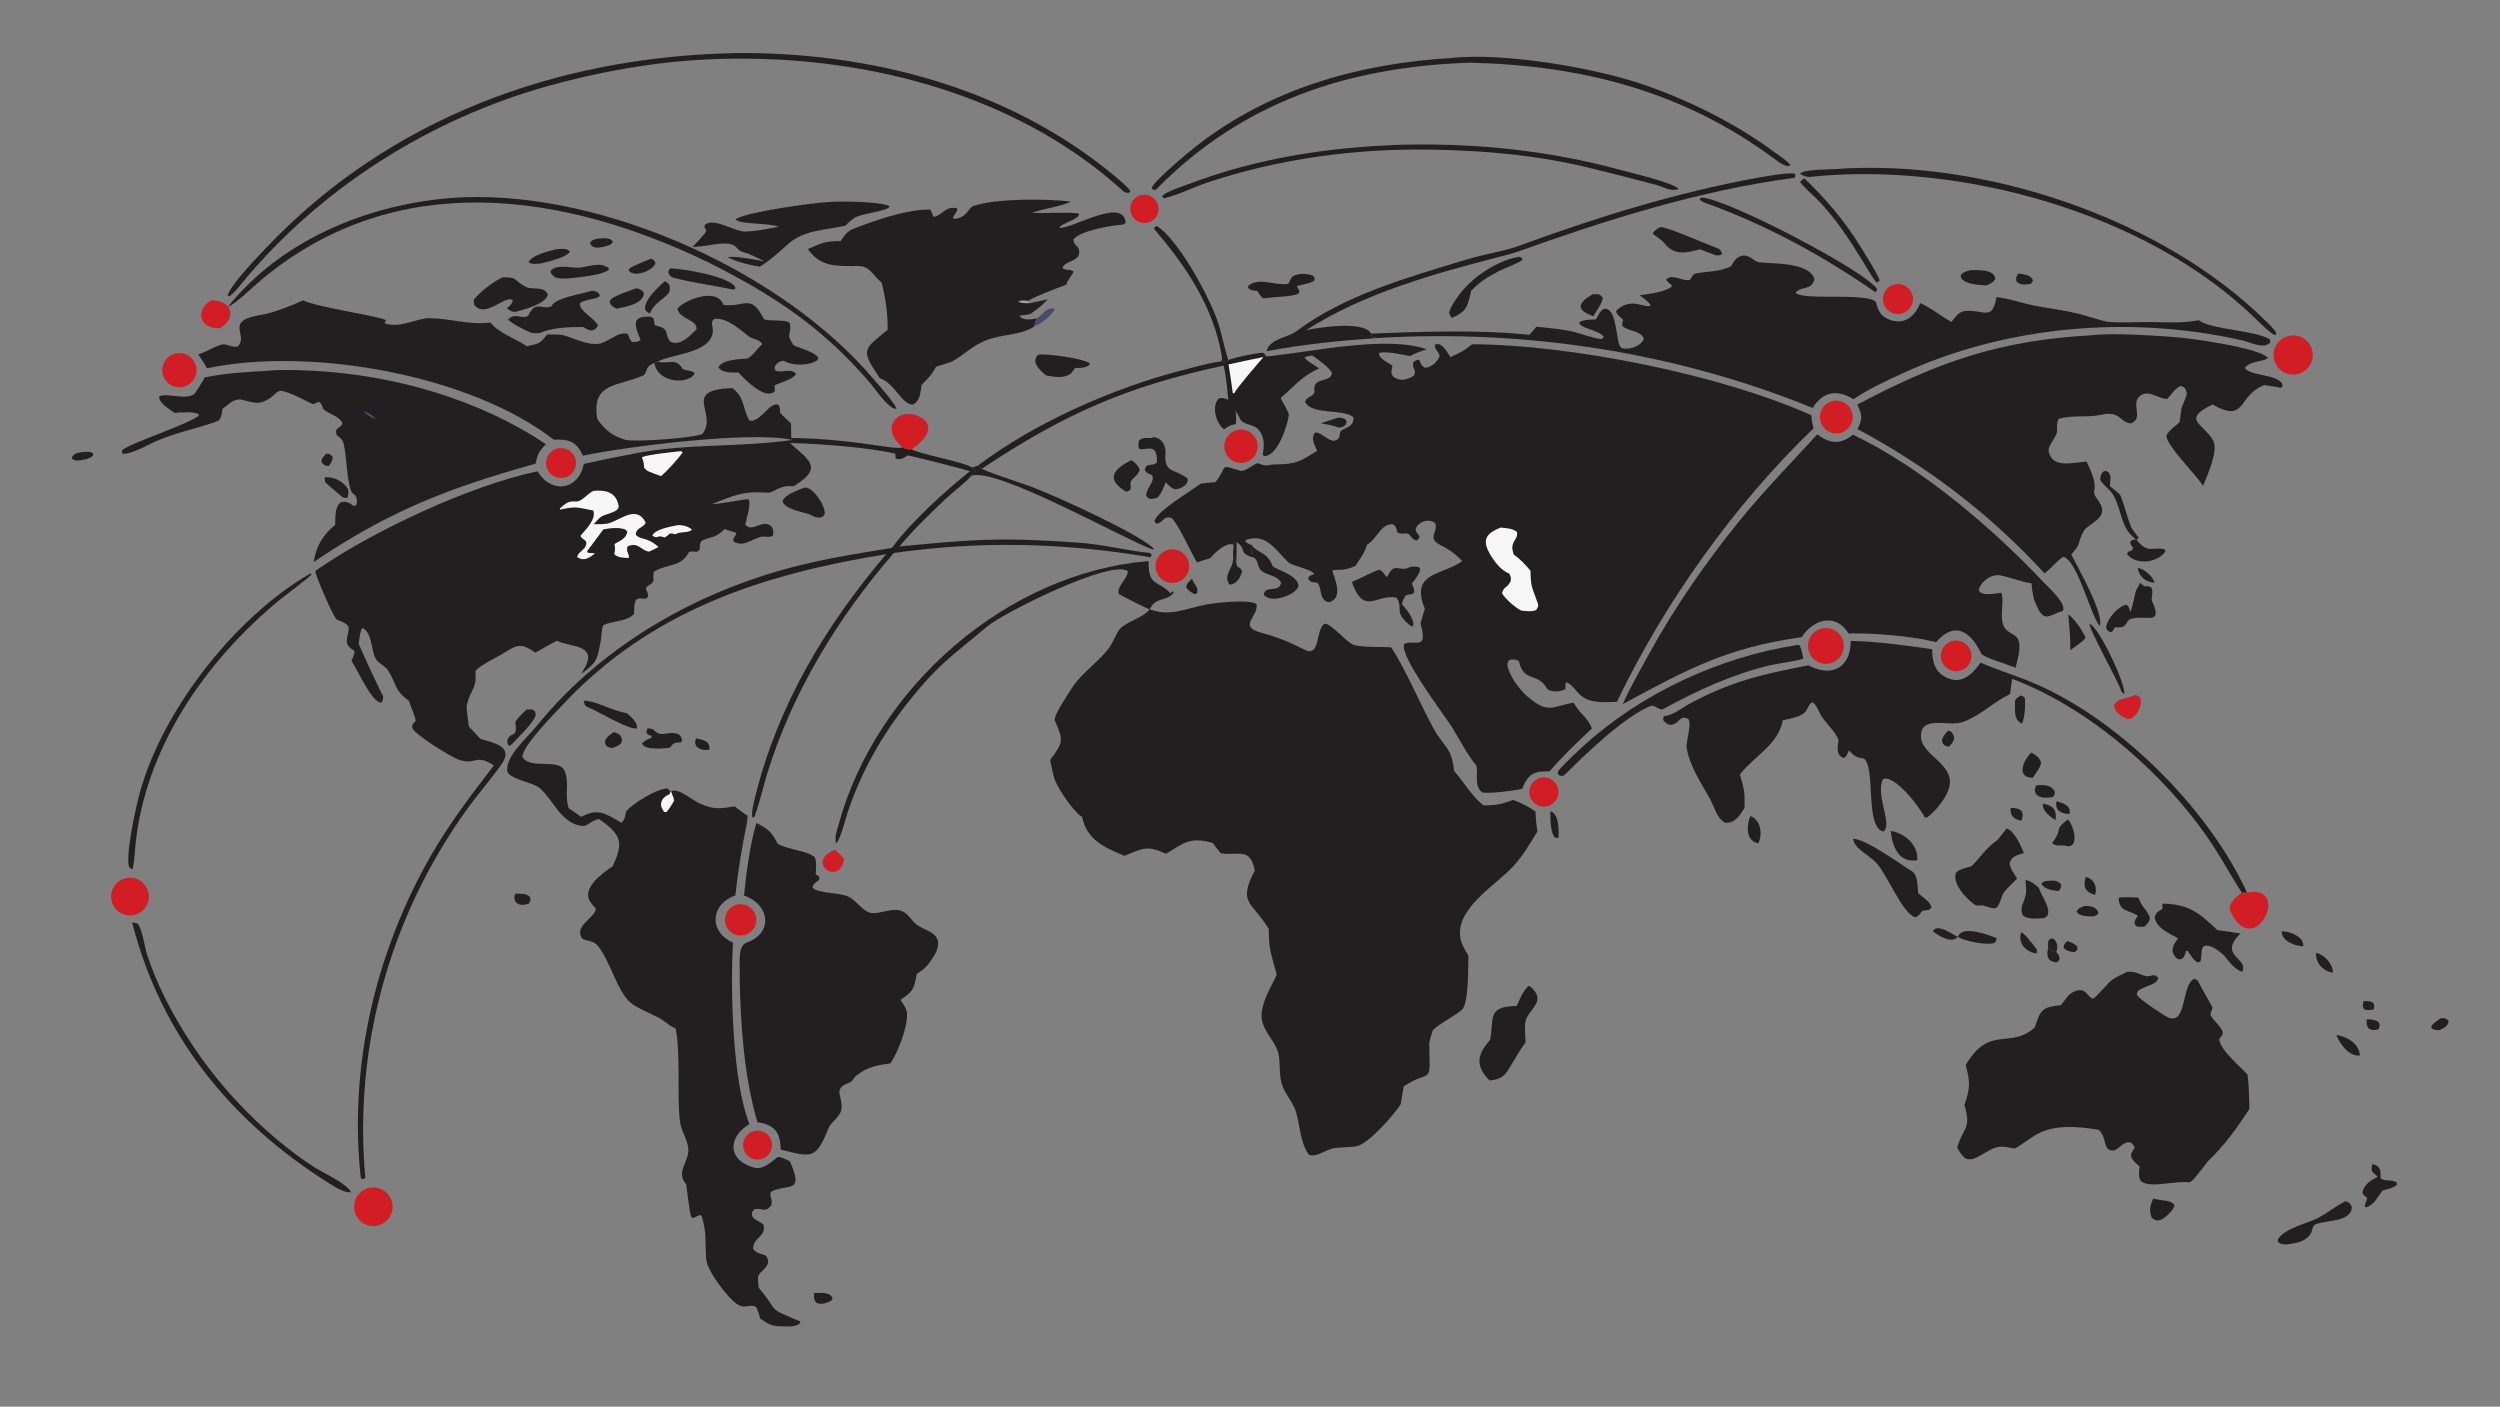
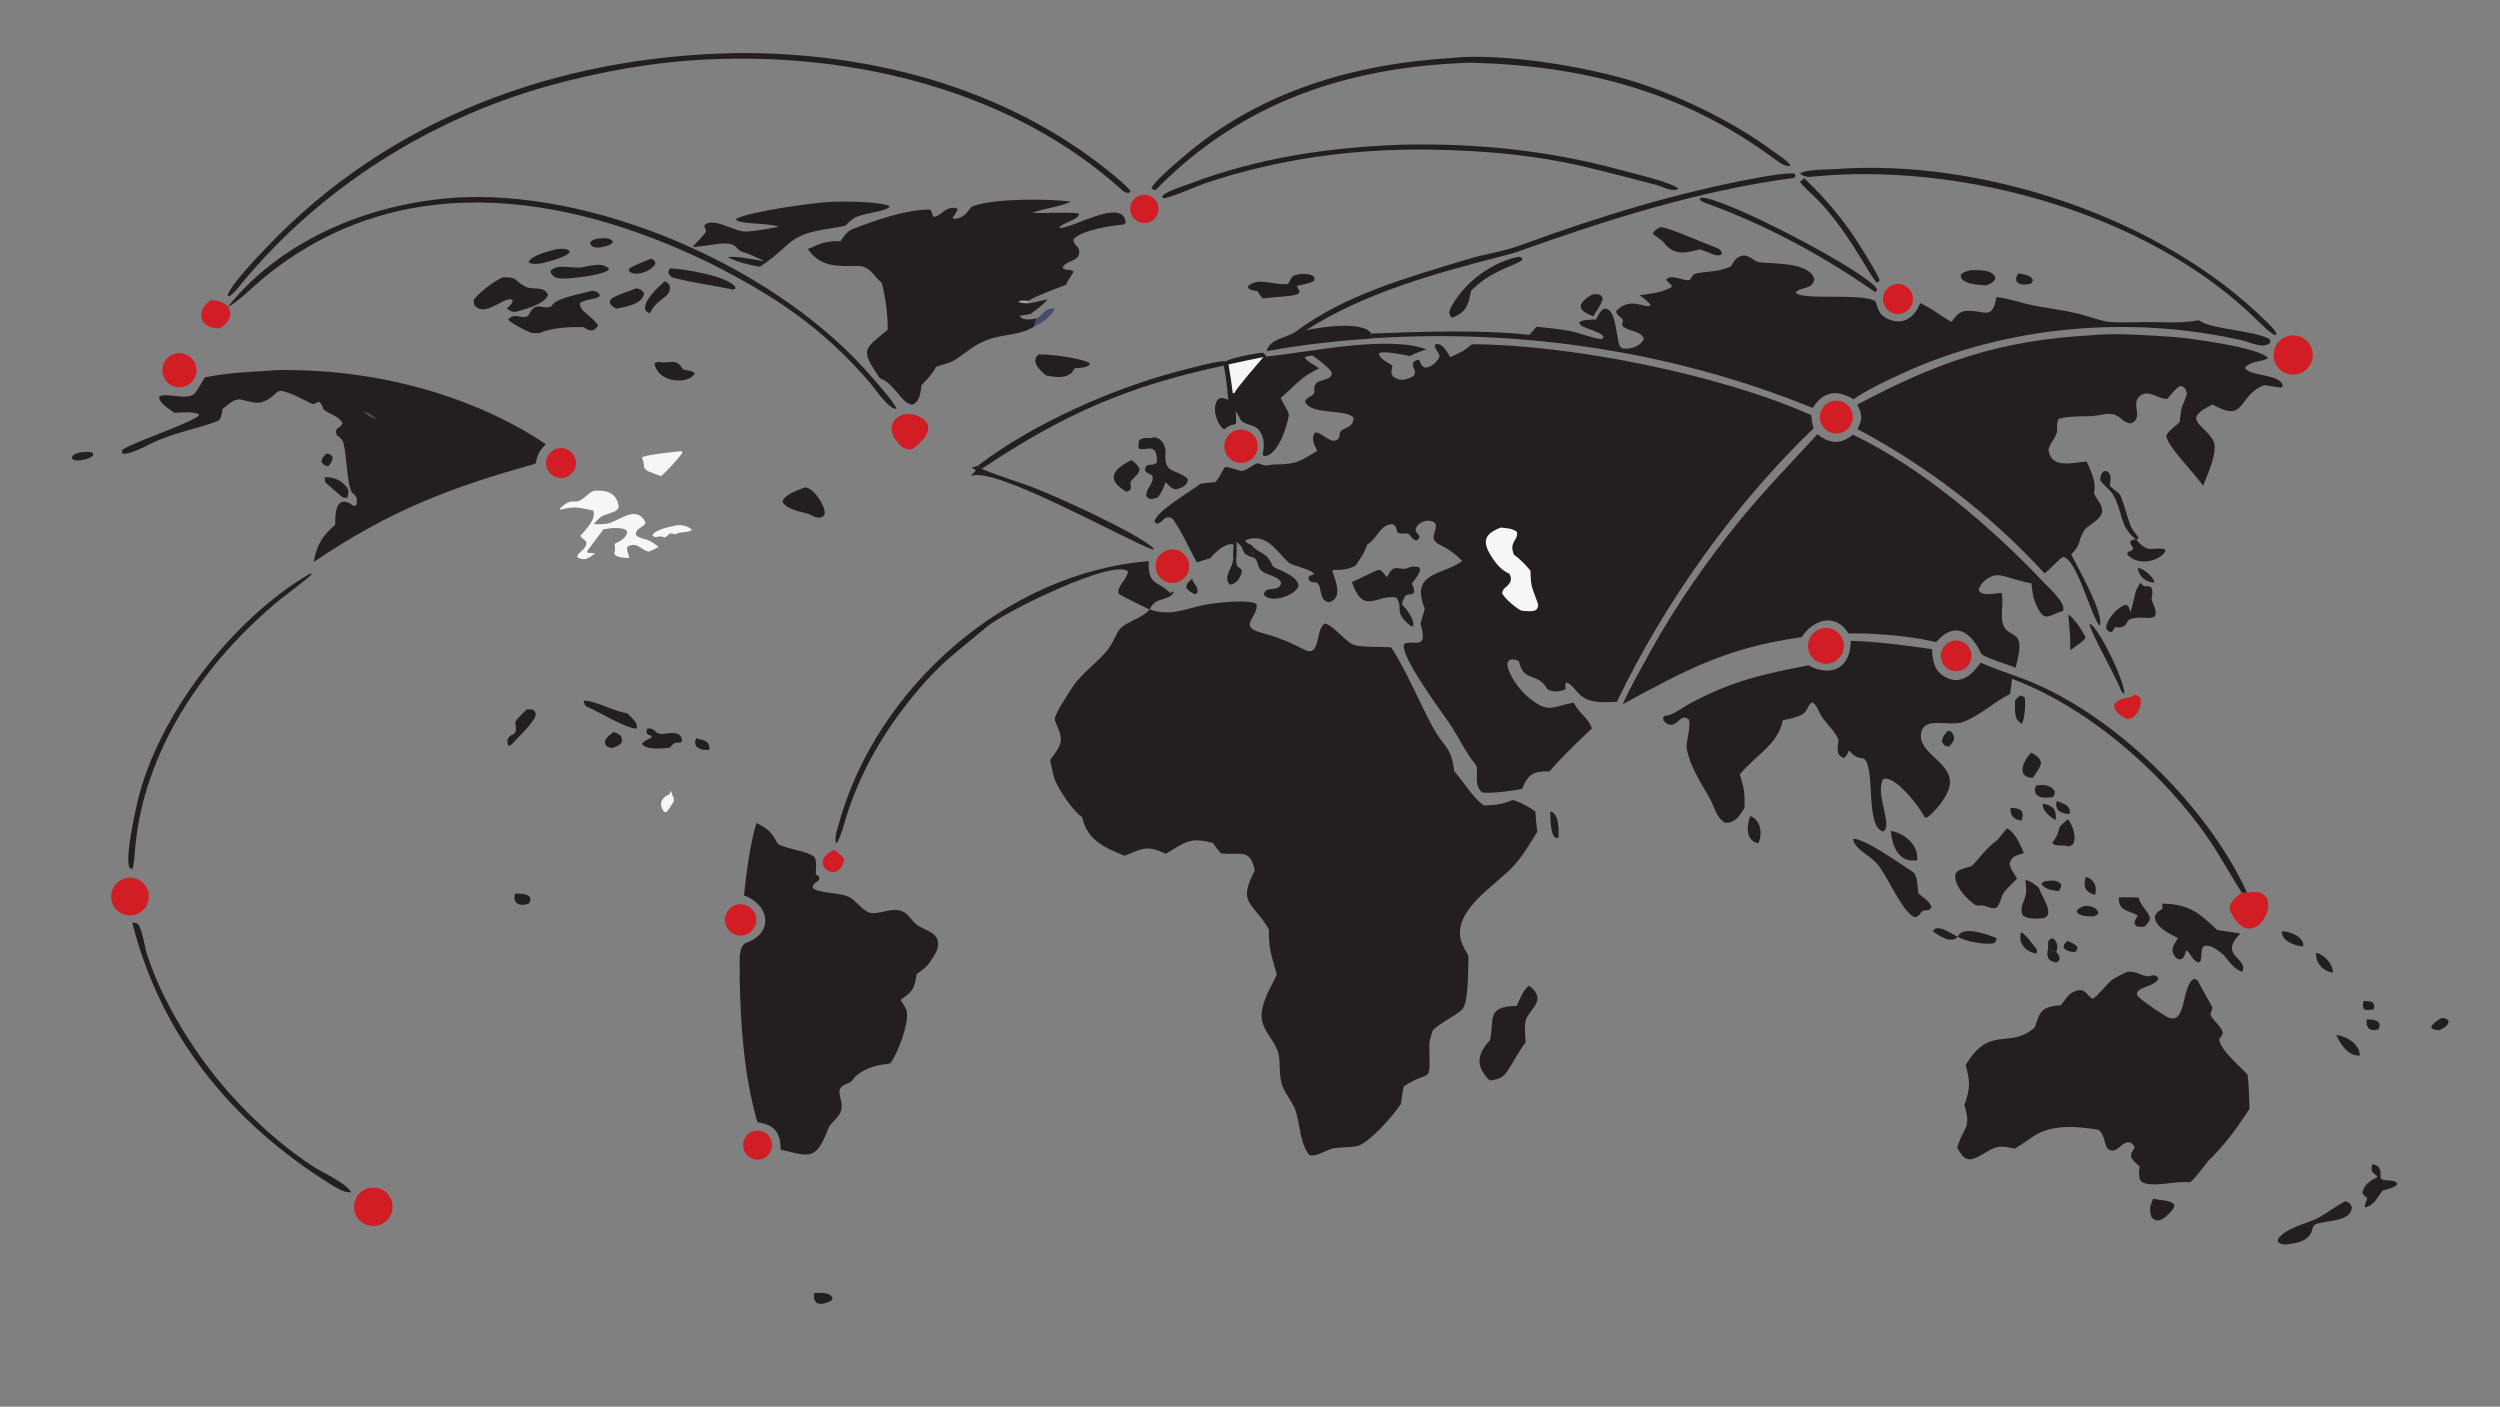
<svg xmlns="http://www.w3.org/2000/svg" id="Layer_1" version="1.1" viewBox="0 0 6398 3600">
  <rect x="0" y="0" width="6398" height="3600" fill="#808080" stroke="none" />
  <defs>
    <style> .st0 { fill: #f7f6f6; } .st1 { fill: #231f20; } .st2 { fill: #474c69; } .st3 { fill: #d11d23; } .st4 { fill: #a5a2a6; } </style>
  </defs>
-   <path class="st1" d="M1400.7,855.8c7.4,0,32.6,0,39.2,1.7,29.1,7.5,63.4,27,94.5,22,15.3-2.5,40.5-22.7,56.2-25.4,26.2-4.6,12.7,10.6,27.9,21.4,10.1-.5,12.7,0,21.1-5.4-14.2-34.1-27.4-63.2,26.4-59.5,10.7,6.6,5.4,4.3,9.9,21.9,41.5,8.8,22,20.6,39.5,41.9,26,12.2,50.2-15,67.3-31.9,1.4-25.4-41.1-23.8-48.9-51.8,7.3-16.8,96.3-58.5,116.4-13.3l1.2,2.8c53.3,7.3,70.1-30.2,102.8,35.1,4.7,9.4,65.9-.8,67.7,14,3.9,33.1-12.6,21.7,9.1,54.2,18.7,8.6,54.8,17.9,63.2,31.9l-2.3,6.3c-19.8,14.4-62.3,15.1-83.6,2.7-7.4-4.3-31.4,7.3-24.2,23.5,16.1,8.6,40.5-7.6,53.2,8.9-7.5,14.5-38,20.8-55,29.6l.5,14.6c-23.2,24.6-76.4-29.4-92.8-47.6-16.3.1-41.2,1.6-51.4-13.1,9.2-20.6,55.4-21.2,74.5-22.7,15.3-9.2,23.5-23.5,37.2-36.7-3.2-11.5-24.8-12.8-34.1-20.1-22.8-17.9-57.1-49.4-88.7-44.5-11,9.6-.9,20-3.7,36.1-9,53.3-114.1,55.1-140,73.4l-8.9,3.8c-26.7,7.1-16.4,25.8-29.4,31.6-64.6,28.5-132.3,16.9-117,110.6,19,28.7,39.2,44,72.7,53.9,21.6,6.4,189.5-5.6,197.2-16.2,39.3-53.7-56.3-110.8,75.5-116.4,31.4,23,25.9,48,42.9,82.1,3,.7,5.5,1.4,7.6,1.9,30.6-7.5,42.6-45.2,67.1-41.9,8.5,11.6,2.9,18.1,5.1,21.2,4.1,5.7,22.5,21.6,27.8,27l.5,37.4c81.4,1,160.6,9.9,241,22.2,13.6,2.1,30.7,4.5,44.2,2.2,10.3,4.8,11.6,5.1,23,4.8,24.4,12.9,137.7,33.4,153.9,46.3l10.6,7.2c-5,7.8-8.6,7.4-12.2,14.5-8,11.5-52.8,46.6-66.4,59.7-37.7,35.9-83.9,80.1-116.9,120.7,73.2-6.7,143.1-14.1,216.9-16.7,82.3-3,158.3,1.4,240,7,63.4,4.3,122.7,20.1,183.5,26.5l4.7,3.8c-.6,1.8-1.7,7.4-4,7-220.4-37.1-433.6-42.4-655.6-10.8-142.9,163.9-262.1,360.3-325.7,569.6-4.9,16-26.2,100.1-32.6,107.6l-3.9-1.1c-3.1-11.8,4.2-40,7.5-53.1,58.2-234.5,179.4-437.1,335.1-619.9-316.8,51.3-601.8,143.6-828.4,385.8-21.4,22.8-103.2,105.8-102.5,132.6,17,34.1,93,2.8,107.6,35.7,14,31.6-1.2,58.3,10.8,95.9l31.8,22.2c43.9-23.1,62.2-8.4,102.8,15,11.8-8.6,9.1-24.5,13.6-30.1,15.2-19.1,82.7-60.3,105-57.1l7.5,7.1,1.3-.6c18.9-8.8,53.1,22.2,71.7,30.7,37,16.9,52.7,14.5,91.2,8.1,9.8,8.9,21.9,16.7,32.9,24.3.1,9.5-2,18.8-3.8,28.1-11.7,58.3-21.2,116.7-27.6,175.8-62.1,20.7-70.2,92-6,120.6-7,121.2-1.3,355.6,42,464.3-55.5,33.3-56.9,92.7,11.7,111.4,22.9,6.2,43.1-13.2,61-27.1,10.6,0,21,6.4,31,11.2,37.2,84.7-4.6,55.5-47.7,77.5-8.1,12,5.6,16.3-.3,35.7-19.1,21.3-21.7,3.3-43.8,10-6.4,9.4-5.1,5.1-5.4,15.9,6.3,12.2,18,12.4,30.2,23.6,4.5,33.1-25.6,29.6-27.4,60.5,6.6,11.3,17.9,12.7,31.6,17.1,17.6,20.1-1.2,32.9-14.4,46.6-7.5,7.8-3.6,25.4-2.8,36.4,56.7,67.2,15.9,48.1,105.9,86.2l.6,3.8c-10.4,12.3-37.5,8.7-52.6,8.8-20.9.2-33.7-8.4-50.2-20-2.9-12.2-4.4-16.5-9.3-28.1-15.3-11.6-27.2,4.9-47.2-7-26.1-15.5-79.2-87.6-81.5-116.5-3.3-42.8,1.9-68.7-11.6-110.7l-5-2.5c-6,2.8-11.7,5.4-17.7,8l-3.9-2.7c-4.7-12.3-10.4-67.4-12.9-84.3-28.7-30.4,9.3-59.4,5.2-91.9-3.7-29.2-18.2-40.1-21.7-72.8-7.2-67.5,2.2-169.4-10.5-233.5-18.8-7.9-27.7-20.2-46.7-29.5-17-8.3-55.7-25.1-69.2-37-34-29.9-50.9-104.5-83-144.8-14.6-18.2-36.7-10.2-42.8-22.8-15-31,34.7-49,37.5-72.4-4-4.6-7.8-9.2-11.6-13.9-30-36.8,29-77.3,54.3-94.8,31.7-65.4,18.1-82.6-33.9-120.7-15.4,0-30.7,18.1-41.4,17.6-55.4-4-74.7-65.3-111.2-97.2-16.9-14.8-82-23.3-83.2-45-2.3-38.9,49.7-82.1,73.9-112,174.2-215.5,428.8-356.4,696.6-418.3,72.2-16.8,141-27.2,214.1-39.3,49-66.7,135.6-144.7,199.7-196.4-54-14.9-104-27.8-158.6-40.4-12.1,7-18,12.6-31.8,8,.2-5.8.2-6.4-.7-12.1-58.6-15.6-206.2-26.6-269.4-27.4,53.3,47,83.8,64.6,9.1,110.7l-5.1-.4c-32.1-2.3-46.5,17.5-60.4,16.6-65.5-4.4-84.3,6.4-144.1,29.6,27.4-1.1,85.1-13.9,95-12.5,6.1,14.4-5.9,47.1-8.9,64.9,13.5,15.1,27.1,1.6,45.6-1.5,19.7-3.3,29.5,12,25.2,29.4-8.6,5.1-13.7,2.6-23.7,2.5-23.9,0-50.9,31-77.3,12.2-1.8-14.5,7.2-11.2,6.9-21.7l-29.8-9.6c-24.9,24.1-27.2,16.4-57,29.1-6.4,2.8-5.9,15.7-7.1,24.6l-7.1,4.6c-9.2-1.2-10.7-1.7-19.7,0-20.3,40-51.2,28.7-87.6,49.4-7.2,4.1-.8,22.1-5,27.9-6.6,9.1-12.1,5.5-18.3,17,4.1,8.7,7.1,12.5,5.6,21.8-13.4,9.5-14.5-2.4-30,6.2-6.7,11.3-3.9,22.2-6,37.1-16.6,18.8-56.8,17.5-77.7,27.9-3.9,2-5.4,31.9-6.8,39.3-9.4,52.7-11.2,56.2-50,85.7,1.1-2.3,2.4-4.7,3.8-6.9,44.5-70.2-29.9-59.9-65.9-78-16.3,7.9-38.9,21.4-55.2,30.5-36.9-25.3-44.9-21.4-82.7,2-21.2,13.1-53.1,26.9-70.6,44,2.8,52-11.1,42.3-22.4,87.8-1.7,6.9,4.2,45.8,5.6,55.6,9.2,8.9,20.1,21.4,29,31,27.3,9.5,85.6,16.5,56.6,61.9-28.2,40.9-62.1,78.7-91.1,119.1-195.8,272.4-290.2,607.5-259.8,941.7.2,2-4.5,3.6-6.3,4.5l-4.7-2.6c-.6-3.6-1.4-8-1.7-11.6-27-266.5,33.8-539.8,159.1-775.2,55-103.4,113.2-179.1,182.6-269.6-48-31.3-43.5.2-89-14.4-20.3-6.5-111-63.5-119.9-81,0-11.5-.2-7.8,8.6-18.4,1-8.5-12.4-34.8-16.4-50.9-40.9-30.3-29.6-40.8-55.8-81.1-9.8-11.5-25.6-16.3-32-31.3-8.7-20.5-8.6-65.3-31.8-74.7-5.7,4.9-8.2,31-9.7,40.2,12.6,29.7,48.1,107.1,62.7,134.7-1,10.7.9,10.2-4.9,16.4-25-.9-61.8-87.4-76.4-107.5.3.4,11.9-23,6.3-26.2-33.4-19.3-9.7-36.9-13.8-61.1-8.8-13.2-27-14.3-31.2-19.5-12.8-15.9-51.7-108.6-54-122.7,144.6-101.3,396.3-219.2,569-255.2l1.3,2.1c35.4,55.9,103.3,46.9,117.4-21.1,44.4-9.8,88.9-18.9,133.6-27.3,133.9-25.3,264.8-14.8,399.6-33.9-101.8-24-426,16.9-535.6,40.2-17-36.7-35.3-42.4-74.7-41-215.1-166.5-622.8-238.2-887.7-182.7-6.2-12.6-14.2-23.6-22.1-35.2,22.2-7.6,37.9-18.7,59.2-25.3,12.6-3.9,28.8,9.7,42.4,4,28.5-29.3-38.2-65,60.2-80.3,28.2-4.4,79.9-24.2,106.2-37,39.2,18.7,204.4,41.8,212.5,51l-4,7.1c37.3,15.7,82.4-12.8,115.1-12.5,57.2.7,96.8,17.9,156.5,11.2,20.4,27.3,61.8,39.4,92.8,60.6,30.6-6.7,33-5.7,52.3-30.4Z" />
  <path class="st0" d="M1716.2,2025.6l1.3-.6c3,12.3,6.8,13.4,7.5,24.6-5.9,9.7-11.9,20.5-19.5,28.8l-5.5-.5c-15.4-18.3-8.1-36.9,13.3-45.2l3-7.2Z" />
  <path class="st0" d="M1518.8,1256.3c27-2.9,58.2,1,64.4,38.4,2.7,16.4-35.6,20.7-44.7,27.6-6.2,4.6-13,12.4-19.1,19.2,10.9.2,29.7.5,39.9-2.7,31-9.9,70.3-46.4,93.1-1.6-4.4,13.6-25.3,12.7-25.2,31.4,14.5,15.4,26,3.1,58.1,31.3-8.2,4.5-15.7,7.9-24.1,11.8-20.6-2-26.9-25.9-55.1-13.4-5.1,14.3,5.8,19.5,3,29.7-12.3-.5-30.2-.5-37.2-10.5,3.6-14,1.7-12.2.9-25.5,13.7-7.5,30.6-14.4,32.6-31.5l-5.5-5.6c-16.6-6-38.8-3.4-55.8-.1,0,0-39.1,52.3-41.7,56.1l2.3,3.9c7.2.3,11.4.6,18.4,1.7-17.7,12.6-27.7,20.4-46.2,9.3,1.6-11.3,16.4-17,21.6-27.9,8.3-17-9.1-15.6-13.2-26.6,14.4-17,40.4-41.3,33.2-64.7-41.9-8.1-44.9-11.6-85.9-2.1l1.5-4.5c14.2-11.7,19.7-18,38.7-16.6,16.8,1.3,26.4-17.6,46.1-27.3Z" />
  <path class="st0" d="M1743,1154.5l4.1,3.7c-12.8,17.2-39,46.5-55.2,60.1-8.5-2.3-23.8-8.7-32.6-12.1-5-2.4-7.2-5.4-11-9.4-.4-11.3-.9-13.4-4.6-23.8l-.9-2.6c13.6-7.3,80.4-13.6,100.2-15.9Z" />
  <path class="st0" d="M1731.4,1344.6c11.1-2.6,32,2.2,39.4,11.3-10,9.1-28,3.3-41.4,10.9-3.2,1.8-3.7-2.2-15.4-1.4-5,5-6.6,6.2-12.4,10.2-23.8-8.6-15.7,5.9-32.2-4.9,7-16.4,46.1-22.7,62-26.2Z" />
  <path class="st1" d="M3563.5,935.5c-2.3,16.5-5.2,16.4,1.4,28,19.1,13.6,34,9.1,53.2-1.6,9.6-17.3-7.1-17.6-.5-35.7,7.8-4.4,6.5-5.3,14.3-5.3l1.3,3c3.8,8.9,4.4,12.3,12.8,16.9,15.4,1.3,35.2-16.4,38.5-30.7-5.8-13.4-14-19.1-12.2-28.1,17.3-8.3,31.1,19,39.4,31.9,23.7-10.5,35.2-15.6,55.6-32.9,252.3.9,637.8,77.9,868.2,181.6,1.3,13.7,1.6,20.4,6,33.4-202.3,193.9-382.7,447.3-503.4,700.1-32.4,1-70.8,5.2-95.4-18.9-10.2-9.9-23-29.2-35-31-2.3,7.2-1.6,9.3-1,17-11,7.9-41.9,9.3-48.5-2.3-23.2-40.7-59.1-13.8-70.8-68.2-8.7-6-8.7-4.3-20-5.1-8.7,4.1-5.9,1.3-9.8,11.5,2.1,27.9,31.3,66.3,52.2,84,53.8,45.6,62.9,24.4,117.3,15.2,19,32.9,34.7,35.3,47.1,65.8-40.2,37.9-72.3,68.2-108.7,110-40.2-1.4-55.2,7.4-69.9,44.4-23.3,5.7-77.8,12.3-101.5,9.9-25.5-17.7-7.7-59.1-17.5-71.3-24.9-31-39.3-61.8-60.3-95.5-19.4-31-136.1-183.7-122.7-213.6,26-12.7,62.4,19.8,41.7-52.5l11.1-37.8c-38.6-94.2,44.4-84.5,95.9-121.8-17-17.6-34.1-30.3-56.1-41.1-35.5-17.5-5.1-33.1-12.9-55.6-19.3-16.7-53,1.2-50.1,20.4l9.5,12.3c-1.4,8.2,0,5.2-7.6,11.4-12.6-3.1-14.4-13-20.5-16.9-5.9-3.7-18.4,2.5-28-3.5-4.8-13.4-2.8-15.3-12.4-21.4-32.3.3-35.9,33.1-65.9,53-6.1,21.9-17.4,34.4-29.2,53.5-33,16.2-52.1,7.1-59.5,12.5,8,26.5,28.4,69.5-8.3,80.9-27.5-5.1-15.9-35.8-30.6-50.3-13.1-1.8-13.1.3-21.3-7.2l-1-7.2c5.7-4.8,7.8-4.9,15.1-7.2-5.7-13-55.8-20.6-66.2-30.4-31.4-29.2-55.5-75.2-107-57.8l-3.7,3.8c6.9,6.4,8.6,6.6,17.6,10.1l1.6,3.2c-2.4,8.8-3.9,8.2-1.2,14.7l3,1.9c-5.4,5.2-10.1.1-17.6,5.3-14.3-9.9-3.7-18.7-25.3-33.1h-5c-.4,1.7-1.8,7.9-2.5,9l-2-3c-18.8-4.7-47,21.5-57.6,35.3-11.4,3.2-23.1,7.1-34.4,10.7-14.9-25.5-46.4-94.2-64-113.1-22.8-8.2-20.2,11.8-39.8,14.2l-4.6-5.3c2.2-25.6,93.3-77.8,117.5-96.9,10.9-2.1,26.8-3.1,38.3-4.2,34.3-43.2,6.4-45.7,63.6-29.1,12.2,3.5,30.3-15.4,44.9-19.5,26.1,10.9,21.2,3.6,44.3,3.4,55.4-.7,63.5-7.8,107.6-34.9-6.8-14.9-17.4-32.9-5.1-47.1,15,.2,25.6,15.7,45.4,21.6,24.2-2.9,13.2-18.4,20.6-25.4,9.6-9.2,32.9-8.9,31.9-34.3-19.6-23-109.5-5.1-123.9-40.9,8.7-16.6,16.2-8.3,24.4-23.9-8.4-41.8,41.7-21.7,44.5-49.4-7.7-14.7-35.8-34.3-50.1-44.6-8.8,1.2-11.8,1.5-20.1,4.5,3.9,8.8,27.2,21.4,37.4,28.4-48.1,22.9-57.6,40.9-98.6,75.9,6.9,14.7,16.6,27.5,21.2,42.4-3.8,28.5-27.4,103.1-61.2,106.3-2-.9-3.9-1.7-5.9-2.6,3-20.4,5.6-37.4-4.2-55.8-13.4-25.2-31.2-16.6-51.1-32.1.9.7-13.6-25.1-14.6-26.9,1.1,11.4,3.1,24.3.7,35.1-15.8,3.1-16.5,4.4-29.5,13.4-19.3-14-32-56.6-14.6-77.2,11.1-4.2,12.6-1.7,26.1,2.5l-2.8-22.3c-2.7-22.7-4.7-43.4-9.9-65.7-249.3,53.5-409.6,124.7-619,264.1l-10.3-7.8c141.1-107.6,346-198.6,517.1-242.8,29.2-7.5,77-20.9,105.9-24.3,8.8-.4,13,1.2,18.1-3.7,19-6.6,69.3-17.8,89.1-18.4,13.4,9.8-1.6,10.8,22.2,8.2,107.2-11.7,296.7-52.7,396.2-17-12.8,4.6-31,10.3-42.2,17.2-17.3-3-67.2-14.4-79.8-7,1.6,15.2,22.8,23.1,34.7,31.5Z" />
  <path class="st1" d="M3141.4,1001.2l5.4,6.2,8.2-.7,4.1-.8c1,11,4.4,32,0,40.7l2.3,3.2c1.1,11.4,3.1,24.3.7,35.1-15.8,3.1-16.5,4.4-29.5,13.4-19.3-14-32-56.6-14.6-77.2,11.1-4.2,12.6-1.7,26.1,2.5l-2.8-22.3Z" />
  <path class="st0" d="M3144.1,932.6c29.5-6.4,59.7-13.2,89.2-18.8-12.5,14.8-68.3,79-74.2,92l-4.1.8c-3.3-25.2-6.7-49-10.9-74.1Z" />
  <path class="st0" d="M3840.6,1350.1c15.8,2,28.9,1.6,41.2,10.8,4.5,16.4-10.4,21.7-11.6,39.6-.3,4.4,2.9,18.1,4.6,19.3,16.7,11.8,29.1,25.7,42.1,40.8.6,44.4,4,40.8,18.6,83.2,2.7,8-.5,11.9-4.3,17.3-10.2,5-24.5,2.7-36.3,1.9-10.5-2.5-46.9-33-50.9-45.6,5.5-17.9,11.8-10.6,22.1-29.9,1.3-9.9.8-11-3.9-19.9-21.3-7.3-40-33-50.8-52.7-19.7-36.1-5.1-50.9,29.2-64.9Z" />
  <path class="st1" d="M2942.5,1559.4c51.1,18.6,87.6-.1,138.3-11.1,25-5.4,117.2-15.9,135.1-2.1,4.7,33.3-48.7,56.2,11.1,72.8,42.4,11.7,72.3,23.4,110.1,43.1,44,23,28.2-51.6,53.2-66,17.2.5,47.6,39.7,69.8,52.3,18.9,10.7,98.5,5.2,101,9.2,39.7,62.1,72.1,141.5,106.6,204.9,28.3,52.1,46,45.8,53.8,110.6,24.3,28.3,47.1,67,75.3,88.1,33.5-.4,44.9-2.8,75.7-14,20.1,6.8,39.6,17.4,57,29.6,1.1,18.7,1.7,32.4,5.1,51-20,32.6-36.7,62.1-62.6,90-45.3,48.8-152.6,110-133.4,188.3,3.2,13,12.4,27.9,19.4,39.7-1.1,27.4,1.5,122.5-16.8,138.6-18.1,16.1-57.4,34.6-74.5,52.4-2.6,8-9,27.9-8.9,35.5,2.2,110.5,6.3,60.5-65.4,108-2.8,15.4-5.3,29.4-7.3,45-16.8,26.6-80.9,100.9-113.3,108.2-10.2,2.3-42.8,2.8-56.3,4.7-21.3,3.1-47.4,24.8-65.4,17.2-23-29.7-23.2-78.7-34.4-113-7.8-23.9-31.9-48.2-36.9-74.2-5.6-23.1-2.1-56.3-7.5-74.1-11.6-38.5-49.5-61.9-41.7-107.5,6.1-35.7,23.6-60.5,37.9-92.4-13.9-51.8-20.2-61.3-20.4-116.2-41.3-70.7-81.1-63.9-35.8-150.3-12.7-60.3-38.3-37-86.9-43.9-7-8.7-14.2-17.3-20.6-26.5-59.6-16-70.7-1.5-119.9,27.7-49.2-22.3-57.4-14.5-106.3,5.1-52.4-21.8-95.3-40.1-108.2-99.1-24-15.7-57.2-66.8-69-92.7-3.6-7.8-9.2-35.1-11.1-44.6l-1.8-8.8c36-47.1,32.9-51.8,12.2-100.9-5.2-12.3,38.8-74.6,46.5-87.8,23.6-34.4,60.8-59.1,88.1-92.7,16.5-20.3,21.2-42.8,33.3-55.6,15.4-16.3,58.8-27.6,74.8-48.6Z" />
  <path class="st1" d="M4650.9,1111.4c31.5,24.7,59.9,26.8,91.2,1,176.4,84.5,354.8,236.9,488.1,377.9,13.9,14.6,60.3,56,48.7,73.6-36.8,9.3-47.2,35.8-71.3-24.3-5.9-14.6-6.9-31.2-8.6-46.9-29.3-4.2-50.7-14.4-79.2-20-23-4.5-50.1,14.6-55.9,37.3,5.9,17.1,43,8.6,58.1,7.1,8.1,24.8-6.6,64.4,7.8,88.9,7.5,12.8,26.3,16.6,33.2,27.2,12,18.5.1,54.5-4.7,75.6-17.3-7.3-83.7-27.1-87.8-35.9-20.5-43.4-60.9-92.2-115.5-29.7l-40.1-8.3c-60-9.5-123.6-14.6-184.2-13.8-31.6-52.5-89.2-37.9-119.9,9.6-190.9,26.3-295.2,83.2-457.7,171.3,16.4-38.8,48.8-95,69.3-132.4,64.2-116.8,146.5-235,230.6-338.4,60.5-74.3,132.8-148.5,197.9-219.8Z" />
  <path class="st1" d="M5354.4,857.6c61-5.8,148,.7,209.8,4.9,40.7,2.8,218.3,27.4,239.9,53.3-8.2,10-46,7-58.8,25.4,10.3,22.3,92,15.3,96.6,46l-3.8,5.2-43.4-6.9c-69.4,26.4-45.1,99.3-132.3,49.7-81,39.2-23.8,47.9,1.4,91.8,14.6,25.4-14.4,87.7-25.5,116.2-22.9-33.4-93.1-102-94.2-128.6,6.3-12.8,22.1-23.3,33.9-34,6.3-54.5,5.7-31.1,18.9-73.1-3.3-11.6-4.7-18.2-17.3-19.4-11.8,5-23.4,22-33,32.8-22.1,1.1-47.1-25.6-70.1-7.5-24.7,19.3,11.1,57.4-23.3,70.2-29.8-3.3-26-33.4-76.4-22-33.4,7.5-69.7-.2-107.9,10.1-4.7,7.3-5,18.1-4.5,26.7,3.6,16.4-24,40.7-21.6,55.3,7.8,47.5,65,29.2,97.3,27.5,9.9,21.9,23.9,49.6,19.9,73.2-6.3,15.2,20.6,30.8,19.9,53.1-.7,23.2-38.1,36.3-46.4,50.4-18.9,32-4.3,31.2-32.9,60.9,15.7,31.8,84.5,150.9,73.2,182.8-21.6-20.2-57.3-169.8-93.8-176.5-14.3,8.2-27,26.8-47.7,42.2-137.8-150.3-298.7-273.2-478.4-369.1,13-26.8,12.2-36.1-.7-62.8,206.6-109.3,364-164.8,601.2-177.5Z" />
  <path class="st1" d="M5444.4,2487.2c23.4-1.9,27.1,6.2,48.2,11,10.9,2.5,20.6-9.9,31,5.1-4.1,16.8-31.8,18.4-51.9,32.3-1.9,4-4.4,6.7-2.3,10.9,5.6,11.3,71.7,54.6,80.6,57.9,47,17.6,32.3-83.9,65.5-99.6l8.1,3.9c9.4,16.9,28.1,50.6,38.4,69.3-.5,10-8.8,15-2.2,24.4,6.6,9.4,15.5,17.5,22.1,26.9,11.2,15.8,6.9,17.1-2.5,29.9,1.8,27.1,51.9,68.6,72.5,90.9,3.6,23.6,4,62.7,5,87.7-33.2,50.7-62.1,91.2-105.7,133.4-6.2,6.8-41.2,56.1-48.4,54.8-31.4-5.6-97.6,15.4-122-1.9-9.1-6.5-6.5-28.1-5.1-39-8.8-7.7-15.5-12.8-21.4-22.9-.8-12.4-1-8.2,5.8-20.1l3.2-4.9c-3.4-7.3-3.7-7.5-9.7-13.1-21.7-5.6-30.9,21.1-47.6,20.4-25.2-1.1-13.1-35.1-35.4-53.1-55.2-9.2-118.6-14.9-166.2,16.3-17,11.1-30.1,21.4-48.1,31.8-44.6-9.1-46.3-6.6-86.8,16.9-33.3,19.4-43.8,11.6-60.6-19.5,15.6-54,37.1-45.9,18.4-109.3,15.5-43.8,14.8-58.5,3.3-102,61.9-104.5,111.6-38.6,176.9-96.2,14.6-45.6,19.2-52.5,66.8-56.9,11-12.9,17.3-27.7,33.6-34.8,30.3-13.3,32.4,12.3,47.9,18.2,12-5.9,36.9-38.8,49-48,8.8-6.6,29-16,39.4-21Z" />
  <path class="st1" d="M1935.6,2105.9c31.8,16.5,38.5,23.1,55.1,54,28.8,15.3,73.3,16.7,94.1,33.5,5.8,13.2,3.1,28.5,2.9,43.8l7.8,5.4c7,15.2-14.3,11.6-15.9,29.2,13.4,15.6,74.4,11.3,96,25.3,16.5,9.2,35.3,37.9,55,39.6,27,2.3,57.9-18.1,84.2-1.5,12.2,8.1,20.5,23.4,32.2,32,19.5,14.3,56.2,18.8,53.7,50.5-1.3,16.6-10.4,28.7-19.2,42-9.9,15-20.6,23.1-35.5,33l-1.2,7.4c-6,34.4-12.8,39.5-40.3,58.9,5.4,7.6,15.6,22.7,16.5,31.7,3.6,35-23.2,103-42.4,130.8-32.9,4.2-59.6,8.9-87.3,31.5-8.3,6.7-7.9,13.8-19.2,18.4-44.7,15.7-11.3,37.3-19.5,70.7-3.8,15.6-27.1,32.6-31,42.2-33.6,84.3-43.6,77.7-123.8,57.7-.4-44.4-15.7-63.5-59.4-70-34.3-117.7-43.2-247.9-45.5-370.2,2.5-23.2-8.1-80.3,17.3-89.2,70.2-24.6,60-98-6.2-120.8,5.5-55.3,15.8-133.8,31.9-185.6Z" />
  <path class="st1" d="M4429.4,682c8.5-12.8,12.5-23.1,28.2-27.3,17.7-4.8,32.1,15,44.2,16.5,35.4,4.2,129.9-.7,141.6,43.6-6.7,28.7-33.8,17.4-48.3,33.9,15.7,21.6,176.6-.7,205.2,23.2,6.4,20.8,10,34.8,30.9,44.3,40,18.3,69-5.2,83.1-40.4,31.1,13.9,50.5,32.1,79.9,48,10.8-13.7,19-27.2,37.6-28.2,47.3-2.6,66.5,26.3,77.7-35.3,34.1,3.7,60.7,14.6,93,21,38.7,7.7,75.7,11.9,114.5,21,16.5,3.9,66.1,20.3,78.5,21.4,35.3,3.1,81.1-.3,118.1.6,36.3.9,78.3,2.4,113.4-4.8l2.4,1.6c35.7,23.2,141.3,24,179.8,47.4l.8,8c-15.5,18.2-51.4-.8-71.6-5.4-286.7-65-603.2-38.1-871.1,85-40.8,18.8-87,40.3-124,65.7-41-25.8-77.9-20.4-104.2,22.2-352.2-143.1-735.7-201.9-1114.9-178.9-4.4-1-9-2.3-13.4-3.4l-1.6-8.1c130.6-4.7,275.8-10.5,404.9,3.3l18.3-20.8c28.2,2.9,53.1,5.3,81,10,21.2,3.5,70.4,22.3,85.8,21.6l5-5.5c-10.4-18-65.2-21.8-62.4-37.9,13.3-7.1,27.3-5.8,42.8-6.9,5.7-11,9.1-19.9,19.4-26.8,35.6-7.2,30.6,85.8,43.8,98.1,10,9.4,52,.7,59.1-22.1-7.7-20.8-38.8-17.5-54.9-32.4-.6-7.7-.5-8,2-15.4-9.7-10.7-17.9-13.7-17.8-23.5,38-37.6,73.9-4.1,88.3-13.6-6.9-11.4-17.8-18.2-28.5-26.1,28.1-4.2,56.9-6.3,81.2-20.7l1.3-4.6c-6.2-5.3-9.5-8.1-14.8-14.2,13-17.7,45.5,5.6,61.3.1,7.8-12.2,6.4-15,21-17.4,32.6-5.3,52.6-3.1,83.4-16.9Z" />
  <path class="st1" d="M4627.9,1702.6c59.4,32.1,108.4,6.7,108.5-62.5,70,1.8,139.3,11.4,208.5,21.4-.1,26.3,4.7,53,28.1,67.9,43,27.5,73.4-1.8,95.7-33.5,38.6,16.6,75.9,28.6,113.8,43.2,228.1,87.8,468.5,326.1,568.2,545.7h-13.3c-40-62.6-62.1-108.4-110.3-172.8-117-156-294.8-306.3-477.8-374.7l-5.1,38.9c-42.4,20.1-71.5,52.4-119.2,71-36.6,14.3-105-17.4-109,32.9-4.1,51.4,86,73.2,73,132.4-6.1,27.9-35.2,63.5-57.5,79.8-2-.2-4.1-.5-6.1-.7-10-23.3-77.6-111.4-106.3-97.4-21.1,38.3,26.7,119.9.2,133.8-44.7-10.8-21.1-151.4-45.5-182.9-8.3-10.8-17.5,3.9-41.9-24.8-3.8,8.5-5.4,14.6-13,19.7-22.5-7.9-15.2-29-13.7-47.1-9.2-21.9-32-41.1-44.6-61.7-6.7-11-12-28.8-22.7-33.9-9.5,5.7-9,11.1-15.8,21.8-9.9,15.5-41.7,20.1-59.6,24.2-12,62.3-69.5,89-107.9,136.3l-2.1,2.6c11.4,36.2,13,48,12.1,85.3-12.3,19.7-25.4,41.2-50.7,37.7-22.1-13.6-26.4-41.3-39.8-64.7-21.8-38.2-50.3-81.4-57.5-125.7-2.7-16.6,12.8-57,4.7-74.5-22.8-12.9-21,11.3-45.5,15-10-1.9-11.3-3.9-18.6-11.3-1.2-8.9-2.1-5.8,2.5-12.1,19.5.5,43.3-19.7,64.3-31,107.2-57.9,188.2-75.8,304-98.2Z" />
  <path class="st1" d="M2151.4,617c4.5-6.7,15.2-24.8,30.5-30.7,57.6-22.2,135.2-50.1,197.9-50.1,3,0,6.7,13.3,8.9,18.6,22.1-1.2,28.1-27.9,59.5-22.1l2.3,4c-4.2,8.4-7.2,12.9-12.3,20.6l3.2,2.8c32.7-1.7,37.3-28.2,48.3-32.3,56.1-20.9,195.8-19.3,251.2-11.8-24.9,12-67.8,17.5-99.7,28.5,24,2.1,107.7-2.6,120.1,2.4,1.8,15.2-45.6,23.6-50.7,36.3,31.6,4,165-80.9,170.3-12.9l-6.1,4.5c-29.7,1.9-109.3,14.9-127.5,37.9-.4,14.7,11.1,15.3,13.7,25.7,7.9,32.1-34,26.1-41.9,47.1,8.4,8,13.1,1.7,27.9,8.6,0,7.7-13.6,18.8-18.1,34.4-25.9,9.8-75.5,28.2-97.6,41.4l2.6,6.3,47.7-10.1c-13.3,14.4-27.5,25.4-43.4,36.7-3.7,2.6-23.3,4.1-29.2,5.1,8.3,14,30,9.4,44.1,7-2.9,7.6-5.3,12.7-6.4,20.8-37.9,23.8-80,18.5-122.1,34.9-36.5,14.2-53.6,34.5-85.9,53.6-4.4,2.6-36.1,12.3-42.9,14.3-12.4,21.7-19.9,29.1-37.2,46.8-3.7,20.5-3.2,41.4-23.7,50.4-28.6-3.2-43-51.1-80.2-66.5l-3-1.2c-51.1-75.6-41.4-72.6,20-124.1.6-40.1-5.3-81.5-15.2-120.3-23.8-19.6-29.1-42.8-61.3-42.8-52.5,0-95,4-127.7-43.5,37.2-16.1,43.9-20.2,84.1-20.3Z" />
  <path class="st4" d="M2633.8,776.2c-10.8-.3-18.8.7-28-4.5,7.6-4.1,16.3-2.4,25.4-1.8l2.6,6.3Z" />
  <path class="st1" d="M692.4,948.3c21.6-3.1,89.8-.5,113,.8,204.3,11.2,420.9,72.9,591.6,187.7-18,18.7-20.5,24.5-26.6,49.9-220,61.4-374.1,120.4-567.7,251.7,6.8-41,22.9-69,55.3-95.4-.4-24.9-.8-76.5,40.4-53.1,2.6,3.5,5.1,3.7,9.3,5.1l5-3.9c1.9-14.7,0-22.4-11.9-30.3-12.2-21.6-13.5-82.1-18.3-108.9-4.1-22.7-3.1-25.3-20.8-38.5-6.8-21.8,9.3-14.8,14.9-30.1-8.9-19.3-32-21.4-49-36.2-3.3-8.5-4.4-14.5-11.9-19.1-2.8,1.6-13.8,7-15.6,6.1-24.4-11.6-53.2-28.2-79.4-33.8-10.1-2.2-18.9,11.5-29.3,18.5-28,18.8-40.9,11.6-71.6,4.4-20.1-4.7-32.6,9.9-50.4,23.3-1,9-3.1,27.7-12.5,31.2-57.1,21.1-114.8,30.1-170.3,57.5-15.9,7.9-58.8,30-73.6,25.5l-.8-7.6c10.4-15.6,171.1-67.3,196.5-89.5l-.5-4.2c-16.3-6.2-44.1-4.3-61.4-2.7-12.1-8.7-42.8-26.9-39-42.5,21.6-9.4,66.7,10.5,89.1-5.6,3.4-2.5,25.3-38.8,27.4-42.8,58-11.9,109-13.8,168-17.4Z" />
  <path class="st2" d="M929.6,1052.7c15.7,3.1,22.1,9.8,34.1,20-13.2-2.7-24.5-10.9-34.1-20Z" />
  <path class="st1" d="M1876.2,135.9c345.3-4.3,697.7,86.5,969,308.4,10.6,8.7,42.5,34.6,47.7,45l-3,4.1c-7.2.4-10.8-.1-16.5-5.3-282.2-256.4-687.6-353.5-1061.4-336.1-139.2,6.5-276.7,31.3-411.1,68.5-301.6,85.1-577.9,258.8-779,500.7-10.6,12.7-21.4,28.1-35.2,37.1l-4-1.3c4.2-24.9,76.7-99.9,99.1-123.5,315.4-331.7,742.4-487.5,1194.5-497.5Z" />
  <path class="st1" d="M2123.1,516.9c29.8-2.3,130.8-1.6,153.8,11-2.5,12.8-76.1,18.4-91.7,30.7-9.7,7.6-11.5,8.5-21.5,18.9-52.9,12.3-105.5,9.8-148,48.1-24,21.7-43.6,39.8-71.2,56.9-25.6-3.9-58.4-12.2-81.6-23.8,10.2-6,77.3,7.4,93.6,10.1-13.3-7.3-29.6-14.1-43.7-20.4-12.9-3.5-19-4.4-27.5-14.5-15.6-18.7-54.8-8.1-76-5.5-12.1,1.5-24.7,2.9-37.4,4,5-5.5,35.1-36.2,35.2-40.6.1-5.2-5-7.7-4.1-15.7,23.9-22,75.9,18.1,107.9,16.5,26.8-1.4,56.1-7.5,82.4-12.1-29.2-11.5-101.5-4.8-110.9-19.7,35-20,198.3-41.7,240.8-44Z" />
  <path class="st1" d="M3524.2,865.1c-99.3,6.8-184.9,15.9-282.8,33.5,8-32.2,54-34.3,75.5-50.4,126.4-94.6,287.1-138.5,436.3-184.1,49-15,101.4-21.1,149.3-40.6,192.4-70.1,390.1-130.9,591.7-167.9,18.8-3.4,83.1-15.4,99.2-10.8l1.8,5.7c-.9,1.5-1.8,3-2.7,4.5-244.5,32.4-481.3,107.8-712.8,190.6-13.4,4.3-27,7.7-40.5,11.2-168.6,43.4-349,93.4-496.6,188.2,33.7-7.3,146.9-25,166.6,8.7l1.6,8.1c4.4,1.1,9,2.4,13.4,3.4Z" />
  <path class="st1" d="M1189.2,504.7c359.4-12.6,811.9,189.8,1045,463.8,14.4,16.9,52.8,59.1,60.4,77.5-17.7,4.5-54.8-50.6-67.6-65.6-121.1-141.6-244.9-223.4-408.9-306.3-376.7-183.8-803.3-244.7-1146.2,39.5-24.5,20.3-63,59-89.5,72.8,142.9-180.2,381.7-272.6,606.8-281.8Z" />
  <path class="st1" d="M3715.3,148.2c130.2-13.6,350.1,22.8,474.6,63,117.6,38,247.8,101.7,347.5,175.5,10.4,7.7,39.1,26,44.5,36.4-9.5,7.3-32-9.9-40.9-16.5-233.4-173.4-494.2-240.1-780.8-246.1-308.5,10.6-580.6,99-801.7,324.7-7.8,1.3-4.1,2-11.3-3.1,2.1-16.4,97.7-95.3,114.8-108.6,189-147.4,417.2-211.3,653.3-225.1Z" />
  <path class="st1" d="M2939.5,1435.7c-1.2,66.9,23.4,47.6,56,82.8l5.6-5.5,2.7,3.4c-15.8,23.5-47,9.9-61.4,43.1-6.5-1.5-71.8-34.6-79.3-39.5-6.4-18.5,22.2-38,23.5-57.6-36.9-34.1-318.7,104.9-362.3,142.5-54.9,47.3-102.7,80.1-153,136.2-89.6,100-160.1,210.9-202.4,339.2-3.7,11.2-20.5,76.9-29.8,77.5-2.8-18.6,2.1-30.1,7.3-48.4,95.7-349.8,429.1-643.2,793-673.6Z" />
-   <path class="st1" d="M4596.7,1651.1c5.2-1.2,3.4-.7,9.3.9,5,13.3,6.4,19.5,9.2,33.5-9.4,5.1-70.7,13.5-85.5,17.1-98,23.7-185.8,64.2-273.4,112-8.3,4.5-16.1-7.5-29.3-8.8-66.3,24.5-168.2,123-218.8,173.3l-6.9,6.3c-11.1-.2-7.5,1.4-14.7-4.8l.9-7.1c13.9-17.5,49.7-50.6,67.5-66.8,146.9-133.1,346.4-225.2,541.7-255.6Z" />
  <path class="st1" d="M4698.5,432.6c374.1-27.4,832.5,124.3,1100.3,389.2,8.3,8.2,24.3,22.4,27.2,33l-4.3,2.7c-12.3-4.7-36.9-30.4-48.6-41.2-279.5-273.4-759.7-403.7-1141.5-363.6-7.5.8-19.6-3.2-24.9-8.6,11.1-10.6,73.3-10.5,91.7-11.4Z" />
  <path class="st1" d="M5135.8,2120.1c21.2,8.8,34.8,42.3,43.6,62.9-17.9,6.2-31.3,7.5-36.5,27,1.5,12.6,12.3,27.2,19.3,38.4-11,11.9-21.8,20.5-32.3,33.4-9.1,10.1-10.4,34.4-21.3,41.4-7.3,4.7-26-4.9-36-6.1-7,.7-8.9.5-15.9-.2-21.3-12.3-64-57.7-50.1-84.4,9.1-8.6,26.5-12.1,39.1-15.7,20.6-20.6,38.2-48,64.8-65.9,2-1.3,21.9-26.8,25.3-30.8Z" />
  <path class="st1" d="M3591.2,370.3c187.2-4.1,372.6,14.7,553.6,64,26.7,7.3,140.2,33.6,150.8,49.3-18.8,8.1-39-5.6-58-10.7-53.9-14.5-108.1-27.9-162.2-41.4-137.6-34.2-273.3-46.4-414.8-48.6-193.1-3-386.8,23.1-570.2,84.1-36.9,12.3-72.6,31.2-109.9,40.1-3.3.8-4.5-2.2-6.3-4.4,4.1-10.7,55.7-27,67.5-31.5,177.5-67.6,360.5-94.8,549.5-101Z" />
  <path class="st1" d="M5533.8,2312.5c68.8,1.2,94.5,24.1,140.9,67.8,19.9,2.6,39.2,5.5,59,8.7-58.5,58.7,21.7,61.6,4.7,97.9-18-4.4-35.7-27.7-46.9-42.1-13.9-11.6-33.9-29.8-52.2-23.1-8.2,12.1-2.9,22.7-8.3,39.4l-5.9,2.1c-10.5-3.7-19.1-19.4-26.5-29.6l-3.9-.2c-2.7,8.6-3.3,11.9-8.7,19.3-10.1,3.6-6.1,3.7-15.1.3-19.7-19.8-9.3-32.7,3-52-21.8-11.2-59.5-28.7-59.4-56,7.4-13.7,7.8-11.2,19.6-19.2l-.3-13.5Z" />
  <path class="st1" d="M3911.6,2523.1c3.5,1,4.7,1.3,7.3,3.8,36.1,33.7,1,50.5-12.6,79.8-6.3,13.7-2.9,44.4-1.9,60.9-20,26.7-27.8,44.7-45.5,71.9-13,20-24.6,22.5-46.4,25.9-38.8-38.7-31.3-67.7.9-103.9,11.2-52.7-10.7-86,68-87.1,11.1-21.9,12.6-33.3,30.1-51.2Z" />
  <path class="st1" d="M1515.4,743.9c10.5,2,16.8,2.9,20,13.6-11.2,10-33.7,6.7-51,17.9-4.4,19.6,36.2,37.5,46.2,57.9-11.2,18.3-23.4,13.3-37.4,3.7-35.3-.5-80.9,1.2-112.9,15.6-4.3.1-18.1.3-21.1-.9-11-4.4-53.5-25.2-58.7-34.3,18.6-19,33.5,1,51-8.9,20.9-43.1,35.1-13.1,60.2-25,7.9-21.1,77.1-31.2,103.7-39.5Z" />
  <path class="st1" d="M338.3,2360.4l13.3,2.9c12.7,13,18.4,60.2,24.7,79.4,11.9,36.4,26.7,72.1,43.6,106.4,53.8,108.7,124.7,207.9,209.9,294.2,51.6,52.2,112.2,103.9,174.2,143.6,22,14.1,85.3,42.8,94.4,64.4-17.3,1.9-40.4-13-56-22.8-251.9-158.3-431.3-379.6-504.2-668.2Z" />
  <path class="st1" d="M793.8,1467.9l4.1,1.6c-5,7.4-69.1,54.9-80.2,64-193.9,159.1-351.6,387.4-372.3,643-1.3,15.9-2.3,32.9-6.2,48.4l-7.9-4.4c-11.6-23,13.7-140.3,21.1-171,52.4-219.7,245.1-468.2,441.4-581.6Z" />
  <path class="st1" d="M3608.1,1451.3c5.7-2.2,15.1-1,21.5-.7,4.3,2.9,2.6,1,4.6,6.1.2,11.2-13.5,26.4-21,36.9,4.1,9.4,5.3,11.5,6.4,21.6l-4.9,5.1c-8.3.9-10.6.7-18,4.2-3.7,7.4-8.5,14.6-8.4,22.5,11.2,12,32.4,38.2,28.1,55.5h-5.3c-48.1-38-17-43.9-37.6-73.2-51.6-9.7-82.9,47.9-113.8-39.8,16.5-6.5,61.1-30.4,70.2-31.4,8.7,3.6,12.2,10.2,17.9,18l3.2-1.1c17.9-39.7,30.5-8.7,56.9-23.7Z" />
  <path class="st1" d="M4742.6,2146.5c34.7,1.5,118.1,63.5,151.6,84,13.1,8,13.6,39,14.8,55.1,12.9,12.3,30.9,21,34.2,37.1-7.7,8.1-7.8,5.7-21.6,7.8-8.8,4-4,10.7-20.1,17-32.6-9-71.9-109.7-98.9-138.4-21.5-22.9-57.7-37.4-60-62.4Z" />
  <path class="st1" d="M1287.2,709.7c39.7-1.4,28.8,10.6,60.2,25.2,15.3,7.1,46-3.7,54.8,19.5-6.8,24-59,36.9-80.5,43.1-9.3,2.7-17.1-2.9-24.5-7.9,7.5-7.2,12.4-10.5,15.4-20.4-15.5-18.8-72,49-99.2,10.2-.4-4.1-2-10.9,0-13.5,14.3-18.2,53.5-48.8,73.7-56.3Z" />
  <path class="st1" d="M2948.4,1120.8l2.8-2c22.3.7,33.4,23.1,31.6,42.4-4.7,51.7,26.4,37.9,56.4,63.6,3.3,16.2-16.3,25.2-29.9,27.4-11-.9-18.1-10.2-26.1-18.2-6.2,15.4-9.7,26.7-20.8,39.5-12.4,3-21.6,7.5-29-4.7-.2-21.4,22.7-33.4,15.2-52.5-8.3-3.8-13.7-5.2-18.6-12.7,2.8-22.4,17.7-8,30.8-19.8,2-56.1-30.1-27.5-46.2-35.8-2.3-8.8-.9-12.4.8-21.2,10-7.9,18.7-5.6,33-5.7Z" />
  <path class="st3" d="M5849.3,862.3c25.5-10.7,54.8,1.2,65.6,26.6,10.8,25.4-1,54.8-26.4,65.7-25.5,11-55.1-.9-66-26.5-10.9-25.6,1.1-55.1,26.7-65.9Z" />
  <path class="st3" d="M947.9,3039.6c26.2-4,50.8,13.4,55.9,39.4,5,26-11.3,51.3-37.1,57.4-17.6,4.2-36.1-1.7-48.1-15.2-12.1-13.5-15.7-32.5-9.6-49.6,6.1-17,21.1-29.3,39-32.1Z" />
  <path class="st3" d="M317.9,2248.5c16.7-5.4,35-1.3,47.8,10.7s18.1,30,13.9,47c-4.3,17-17.4,30.4-34.3,35-25.3,6.8-51.5-7.8-58.9-33-7.4-25.2,6.6-51.7,31.5-59.7Z" />
  <path class="st3" d="M5750.5,2284.8c116.9-25.6,18.4,180.1-43,46-7.4-16.1,16.6-38.4,29.8-46.2h13.3Z" />
  <path class="st1" d="M2487,1196.3c5.8-.5,9.5-2.4,15-4.4l10.3,7.8,2.6,1.2c35.2,15.4,91.9,32.6,125.8,45.3,58.8,21.9,274.8,120,312.2,158l-2.5,2.2c-67.9-23.1-404.5-214.2-465.1-188.4,3.6-7.1,7.2-6.7,12.2-14.5l-10.6-7.2Z" />
  <path class="st1" d="M4353.4,505.8c55.2-3.3,427.4,190.4,450.7,234.8l-4.2,7.6c-132.4-92.2-275.3-170.2-426.9-225.7-8.4-3.1-17.1-5.2-23.3-11.9l3.7-4.9Z" />
  <path class="st1" d="M5476.7,1491.8l10.7,8.4c8.3,0,10.3-.6,17.6,2.5,7.5,12.5-.5,29.1,2,34.5,31.1,67.1-17,33.9-55.1,47.1-12.6,4.4-5.9,23.2-33.9,21.3l-5.1-.8-7.7,12.3-5.1.3c-9.5-5.9-7-2.6-10.2-12.1,3.1-22.5,30.5-53.4,51.7-57.8,8.2,6,6.8,8.3,10.7,19.4,5.7-17.1,8.8-34.2,13.1-51.6,2.4-9.4,7.3-13.2,11.2-23.6Z" />
  <path class="st3" d="M4665.5,1607.7c24.8-4,48.2,12.6,52.6,37.3s-12,48.4-36.6,53.1c-16.2,3.1-32.9-2.8-43.6-15.4-10.7-12.6-13.8-30-8-45.6,5.7-15.5,19.3-26.8,35.7-29.4Z" />
  <path class="st3" d="M2310.1,1145.2c-68.3-59.7,2.5-110.1,52.4-73,32.9,24.5-3.3,60.5-29.4,77.8-11.4.3-12.7,0-23-4.8Z" />
  <path class="st3" d="M453.4,904c23.5-3.1,45.3,13.1,49,36.5,3.7,23.4-11.9,45.6-35.3,49.9-15.6,2.9-31.6-2.9-41.7-15.2-10.1-12.3-12.8-29-7-43.8,5.8-14.8,19.2-25.3,34.9-27.4Z" />
  <path class="st1" d="M6001.4,3074.2c12.2,3,12.2,5,17.5,15-1.1,37.4-62.1,33.6-89.5,42.7-15,5-8.5,15.9-17.8,28.3-15.1,20-39.6,21.6-62.4,24.9-12.8-2.3-12,0-19.9-7.8l.7-6.4c21-30.3,77.3-39.7,104.1-54.8,21.5-12.1,43.2-28.3,67.3-41.9Z" />
  <path class="st3" d="M2985,1408.7c22.2-8.5,47,2.6,55.5,24.8,8.5,22.2-2.6,47-24.7,55.5-22.2,8.5-47.1-2.6-55.6-24.8-8.5-22.2,2.6-47.1,24.8-55.5Z" />
  <path class="st1" d="M3190,1420.3c7.5-5.2,12.1,0,17.6-5.3l-3-1.9c-2.7-6.5-1.2-5.9,1.2-14.7,21.2,21.7,35.3,12.8,51.3,50.2,3.1,7.3,64.6,21.8,66,51-7.8,25.8-74.7,45.7-88.9,21.9,4.4-25.1,38.8-3,44.6-29.8-10.1-23.9-50.9-16.3-58.5-44.2-7.2-26.4-12.2-17.9-30.3-27.2Z" />
  <path class="st3" d="M3160.8,1102.1c14.6-5.5,31.1-2.6,43,7.7,11.8,10.2,17.1,26.1,13.8,41.4-3.4,15.3-14.8,27.5-29.8,31.9-22,6.4-45.1-5.8-52.4-27.5-7.2-21.8,4-45.3,25.4-53.4Z" />
  <path class="st1" d="M4249,581.2c15.4-1.7,121.6,45.2,142.5,52.6,11.6,4.1,12.5,7.1,15.9,16.2-6.9,4.6-6.4,3-16.3,3.4l-40.5-15.4c-36.2,9.7-65.7,16.9-91.4-16-7.4-9.4-27.6-20.8-29.4-24.3,4.5-8.8,10.9-11.5,19.2-16.5Z" />
  <path class="st3" d="M4693.1,1025.9c22.3-3.5,43.3,11.2,47.6,33.3,4.4,22.1-9.5,43.7-31.4,48.9-14.9,3.6-30.7-1.3-41-12.7-10.3-11.4-13.5-27.6-8.3-42.1,5.1-14.5,17.8-25,33-27.4Z" />
  <path class="st1" d="M2657.3,907.4c24.7-2.3,112.9,9.2,131.7,22.5l-1.3,4.6c-11.9,7.5-21.8,6.8-35.9,7.6-6,4.2-6.9,11.5-13.3,15.4-19.8,12-40.1,6.7-61.5,3.3-12.4-10.6-23.4-19.7-27.7-35.7,2-12.4,0-7.7,8.1-17.6Z" />
-   <path class="st1" d="M3125.1,924.8c1.2-2.2,2.9-6.1,2.5-8.7-20-127-91.4-234.4-173.5-329.4l.4-5.9,6.9-1.9c56.1,36.3,134.7,183.2,155.7,246,10,30,16.1,65.7,26.1,96.3-5.1,4.9-9.4,3.3-18.1,3.7Z" />
  <path class="st1" d="M3329.7,700.9c12.7.4,17.4,0,29.5,4.1,6.2,7.6,5.1,4,4.6,12.9-9.7,7.7-30.7,9.9-45.1,14.2l7.4,14-3.2,5.4c-12.8,8.1-63.3,7.9-89.3,12.3-9.7-5.7-9-10.4-16-19.1-10.1-1.4-16.9-.9-23.6-8l1-5.6c28.2-22.7,66.1.7,101.7-4.6,12.2-22.5,8.8-20.7,32.9-25.7Z" />
  <path class="st1" d="M2059.6,1247.6c20-1.6,51.7,43.5,51.2,66.6-4.7,9.1-1.6,6.1-12.2,10.6-12,0-15.8-2.8-26.1-8.3-21.3-7.5-58.4-11.2-69.9-32,2.5-18.3,42.1-31.1,57-36.8Z" />
  <path class="st3" d="M1889.4,2314.6c22-3.3,42.5,11.9,45.7,33.8,3.2,22-12.1,42.4-34.1,45.5-21.8,3.1-42.1-12.1-45.3-33.9-3.2-21.8,11.9-42.1,33.7-45.5Z" />
  <path class="st3" d="M5000.2,1639.6c21.4-3.3,41.4,11.4,44.8,32.8,3.3,21.4-11.2,41.5-32.6,44.9-21.5,3.4-41.6-11.3-45-32.7-3.3-21.5,11.4-41.6,32.9-44.9Z" />
  <path class="st1" d="M3888.2,656.8c7.1,3.7,4.6,1.1,8.3,7.5-5.1,7.4-47.8,22.6-60.6,29.4-30.7,16.2-45.7,25.4-70.7,50-8.8,38.3-11.1,54-49.1,69.7-4.8-4.7-5-5.9-7.4-11.9,1.7-13.1,11.6-27,19.1-38.1,34.3-50.9,99.7-95.8,160.4-106.5Z" />
  <path class="st1" d="M4617.2,455.9c55.3,52.8,103.9,109.9,143.9,175,7.2,11.6,49.8,78.8,49.1,87.5l-7.5,5c-11.4-13.3-25.6-39-35.3-54.6-34.7-56-69.8-110.7-116.2-157.9-12.9-13.1-34.4-31.2-44.8-45.3l10.8-9.6Z" />
  <path class="st3" d="M4852.6,727c20.4-2.5,39.1,11.4,42.6,31.7,3.5,20.3-9.6,39.7-29.7,44.1-13.8,3-28.2-1.8-37.4-12.5-9.2-10.8-11.8-25.7-6.6-38.9,5.1-13.2,17.1-22.5,31.1-24.3Z" />
  <path class="st3" d="M1426.2,1148c20.5-5.3,41.5,7.1,46.7,27.7,5.2,20.6-7.3,41.5-27.9,46.5-20.4,5-41.1-7.4-46.3-27.8-5.2-20.4,7.1-41.2,27.5-46.4Z" />
  <path class="st1" d="M5183.7,2251.8c15.8,4.4,20.6,9.5,33.9,19.8,6.1,20.9,42.9,68.6,12.6,78.2-18.6.8-38.6,4.1-53.4-7.1-9.7-22.8,4.7-33.5,8.3-57,1-6.4-.8-26.5-1.4-33.9Z" />
-   <path class="st3" d="M3937.8,1992c12.7-4.9,27-2.5,37.5,6.2,10.4,8.7,15.3,22.5,12.7,35.8-2.6,13.4-12.3,24.3-25.2,28.5-19.3,6.2-40-4-46.8-23.1-6.8-19.1,2.9-40.1,21.8-47.4Z" />
  <path class="st3" d="M1929.3,2894.7c19.2-5.1,39.1,5.8,45,24.9,5.9,19-4.3,39.3-23,46-12.8,4.5-27.1,1.7-37.2-7.4-10.1-9.1-14.4-23-11.2-36.3,3.2-13.2,13.4-23.7,26.5-27.2Z" />
  <path class="st3" d="M540,768.5c51.1-1.7,69.1,44.7,22.6,71.4-49.2,3.4-66.2-43.3-22.6-71.4Z" />
  <path class="st3" d="M2913.4,501.7c12.1-5.6,26.3-4.1,37,3.8,10.7,8,16.1,21.2,14.2,34.3-1.9,13.2-10.9,24.3-23.4,28.8-18.3,6.7-38.5-2.2-46-20.2-7.4-18,.6-38.6,18.3-46.8Z" />
  <path class="st1" d="M1714.4,686.9c30.2-.2,159.9,21.4,168.2,50.5l-5.5,4.1c-50-11.2-104.1-17.4-153.8-30.8-8.3-2.2-10.1-7.5-13.3-13.9l4.4-10Z" />
  <path class="st1" d="M6071,2979.4c7.6,1.1,9,2.5,15.7,6.4,8.7,13.6,4.1,11,5.8,29.7,9.9,9.2,29.3,1.7,41.6,11.2v5.8c-9.7,8.1-23.9,10.7-36.3,14l-21.1,29.5c-8.1,6.5-14.1,12.9-23.9,13.8-2.4-7.9,3.6-12.9,5.2-24.2-6.6-5-7.7-5.4-12.1-12.3,1.4-17.7,20.6-34,36.7-39.6l1.5-3.6c-15.2-12.1-17-11.9-12.9-30.9Z" />
  <path class="st1" d="M1508.5,680.3c23.9-3,28.8-5.8,49.1,5.2l.2,5.1c-18.3,14.6-79.1,19.1-104.3,22.2-12,0-22.5.8-33.7-3.5-8.9-8.5-8.4-5.5-11-15.7,17.2-21,60-4.2,82.7-9.9,5.6-1.4,11.3-2.3,17-3.4Z" />
  <path class="st1" d="M1683.8,925.8c29.8,7,45.6-12.1,63.7,18.9,14.3,5.3,21.8,2.5,30.4,10.4-11,27.9-93.7,28.4-103-25.5l8.9-3.8Z" />
  <path class="st1" d="M5422.3,2297.1c16.9-1.7,33.6-.7,50.6,0,8.2,26.3,25.5,34.5,29.1,52.7-1.6,10.8-6.5,14.3-14.1,21.9-8.8.7-11.2.3-20-.8l-5.1-6.5c0-10.5,2.5-11,8.4-21.2-23-14.4-49.6-9.9-48.8-46Z" />
  <path class="st1" d="M2895.6,1177.6c8.6,5.1,17.3,14,21.1,23.5-3.1,15.7-16.7,19.9-22.9,32-3.9,7.8,8.6,21.3-11.7,25.2-53.9-31.6-32.2-58.5,13.6-80.7Z" />
  <path class="st1" d="M1656.9,1864c6.8.5,13.7.9,18.3,5.9,17.8,19.4,35.7-2,61.9,9.5,8.2,9.1,6.2,4.8,8.5,16.2l-2.9,4.4c-17.7.9-17.6,0-28,13.2-14.9,2.7-65.7,7-71.3-10.1,3.5-6.8,16.1-11.5,23.6-15.2,1.3-12.3-2.9,1.6-13.2-13.9l3.2-10Z" />
  <path class="st1" d="M1494,1793.2c32,.1,67.7,24.3,111.5,32.5,11.1,11.6,27.3,22.8,24.2,38.7-23.7,2.6-100.5-45.2-126.6-55.2-7.5-2.9-7.8-9-9.1-16Z" />
  <path class="st1" d="M5465.8,1379.9l2.4,2c30,38.1,44.1,15.1,72.5,24.5l.5,5.6c-18.9,26.9-71.5,36.1-97.1,7.1,0-13.5,9.9-2.4,15.3-16.4-4.6-6.5-6.3-8-8.3-15.6,5.5-6.3,5.1-4.5,14.7-7.2Z" />
  <path class="st1" d="M4838.8,2126.4c35.9,5.7,71.2,36.4,67.9,75.1-47.9,7.7-64.2-35.8-67.9-75.1Z" />
  <path class="st3" d="M5464.1,1778.5c7.6,2.2,7.8,2.3,13.3,7.8,7.1,21.3-14.9,61-36.9,52.5-14.8-8.3-29-16.3-30.3-34.2,12-20,28.5-14.1,51.2-24.8l2.7-1.3Z" />
  <path class="st1" d="M5465.8,1379.9c-40.2-30.1-33.4-69.5-57-112.3-8.8-16-31.9-30.3-34.2-40.9,1.9-9.7,1.6-12.4,8-19.8l7.2-2c9.6,6.2,6.4,2.8,11.7,14.6l-1.9,24.7c3.7,2.9,25.3,20.1,26.3,22.4,10.8,24.9,17.8,57.1,28.1,82.5,1.6,4,15.6,22.1,19.2,27.1l-5,5.6-2.4-2Z" />
  <path class="st1" d="M1629.3,737.7c9.9,3.1,12.9,3.4,18.8,12.2-1.7,28.2-48.4,36-70.8,39.9-12.3-7.2-12.5-6.2-17.2-16.7l3-7.3c14.4-11,47.5-21.1,66.2-28.1Z" />
  <path class="st1" d="M5042.3,691.5c17.7-.6,63-2.5,64.1,22.2-5.5,9.6-12.1,11.7-21.9,16.5-16.5-.2-69-2.8-66.5-26.5,6.4-7.9,14.7-9.3,24.4-12.2Z" />
  <path class="st1" d="M1347.7,1815.7h14.7c8,5.5,5.5,2.4,8.9,12.5-2,18-43.2,56.7-58.1,73-4,4.5-5.5,5-10.5,7.9-4.8-6.4-3.3-5.3-4.4-14.4,8.3-25.2,27.9-2.3,20.3-46.2,3.9-9.4,21-24.7,29.1-32.7Z" />
  <path class="st1" d="M5292.3,2096.9c11.7,13.1,24.3,48.8,11.5,65.1-11.7,5.6-7.5,4.3-21.8,1.7-9.8,0-24.1,1.6-30-6.4,30.5-41.6,1.5-30.9,40.4-60.3Z" />
  <path class="st1" d="M5510.4,3067.4c18.3,5.5,47.4,2.9,54.5,17.2-2.6,11.5-11.9,19-20.4,27.6-13.4,10.5-24.8,17.2-38.1,3.4-7.3-21.2-4-27.2,4-48.3Z" />
  <path class="st1" d="M5347.7,1596.3c23.7,7.9,92.7,154.1,88.7,179.7-1.8-1.3-7.3-6-7.7-7.3-5.7-22.3-83.7-159.3-81-172.3Z" />
  <path class="st1" d="M1423.6,637.9c10.4-.8,29.4-3.9,34.9,6.6-10.3,14.8-54.5,24.6-72.4,29.5-9.8,1-26.3,3.5-33.5-3.3,8-17.4,52.9-28.4,71.1-32.8Z" />
  <path class="st1" d="M1701.2,719.7c4.9,1.7,7.6,4.9,11.5,8.4,10.5,34.1-30.1,31.1-49.7,74.1-4.7-2.2-6.8-4-11-6.9-8.6-23.8,32.2-60.2,49.3-75.6Z" />
  <path class="st3" d="M2135.4,2175c12.5,8.7,15.1,11.9,25.1,23.6-12.5,72-99.8,8.2-25.1-23.6Z" />
  <path class="st1" d="M5010.9,2397.5c9.1-30.7,77.7-5.4,99.2,3.5-1.4,4.1-2.4,11-6.5,12.4-18.4,6.3-78.3-4.8-92.7-15.9Z" />
  <path class="st1" d="M4075.2,753.2c13.8-.7,19.6-2.1,26.7,9.4-1.4,13.1-16.9,34.2-24.4,46.8-45.5-16.9-39.5-33.3-2.3-56.2Z" />
  <path class="st1" d="M5198.5,1926.1c13.4,7.3,20.5,11.6,25,25.5-1.2,12.3-14,28.1-21.3,39-43.3-.6-24.2-45-3.7-64.6Z" />
  <path class="st1" d="M5293.3,1573.1c13.5,6.2,37.1,43.2,43.9,57.1-2.4,8.5-8.3,10.7-16.3,17.3-4.4,3.8-17.3,12.6-22.5,16.4.2-37.1-2.4-55.1-5.1-90.8Z" />
  <path class="st1" d="M830.7,1221.6c21.5-2.1,43.2,7.5,56.7,25.2,7.1,9.2,3.8,16.9,1.8,27.3-5.4.7-7.8-.3-13-1.6-10.7-10-32.6-27.6-44.1-38.4-.6-4.8-1-9-1.4-12.5Z" />
  <path class="st1" d="M4479.3,2088.4c27.2,9.8,31.9,46.3,20.6,69.8-33.2-6.1-30.1-45.8-20.6-69.8Z" />
  <path class="st1" d="M1665.9,662c7.5,2.4,9.7,5.4,11.6,12.1-7.1,16.6-35,27.3-52.5,26.4-8.1-2-10.1-1.9-15.9-7.4l1.1-5.2c8.3-7.6,42.1-20,55.6-25.8Z" />
  <path class="st1" d="M3156,1426l7.9,13.8c3.1,19,8.2,6.4,14.9,22.4-4.4,15.7-14.1,33.1-31.9,34-18.8-23.7,10.8-41.8,9.1-70.3Z" />
  <path class="st1" d="M5979,2648.4c27.1,4.5,59,22.2,60.4,52.9-29.3,2.4-50.8-29.5-60.4-52.9Z" />
  <path class="st1" d="M5171.7,1779.7c5.2,1.8,5.4,2.5,9.9,5.6,2.4,10.6,1,53.3-7.4,66.8-21.9-11.7-16.6-34.2-17.4-56.3-.3-7.6,9.1-12,14.9-16Z" />
  <path class="st1" d="M5210.9,2010.3c18-2.6,37.9-2.7,47.9,15.7-.3,7.6-.5,7.8-5,14.1l-2.4.2c-14.8,1-31.7,4.4-42.1-9.7-2.5-13.1-2.9-7.7,1.5-20.3Z" />
  <path class="st1" d="M1570.8,1873.6c9.2,2.5,10.1,3.7,18,9.6,9.2,20.1-5.3,25.4-21.9,31.2-12.1-1.3-18.9-5.8-18.6-17.7,5.2-12.1,11.8-15.5,22.5-23.2Z" />
  <path class="st1" d="M5333.5,2318.7c15.1-1.1,30.7,1.6,37,16.9-4.4,7.6-2.8,5.2-12.2,9.7-13.2-.4-38.4.7-43.9-13.1,6.5-9.4,7.4-7.7,19.1-13.5Z" />
  <path class="st1" d="M5839.2,2383.8c19.4-1.8,58.3,13.8,55.2,38.1-21.3-.7-54.9-13.6-55.2-38.1Z" />
  <path class="st1" d="M1528.5,610.8c12.2-1,34.1-4.3,40.2,8.5-5.9,8.6-14.2,9.4-24.7,12.5-12.4,2.8-30,4.8-34.1-10.5,7.4-8.8,6.4-6.4,18.7-10.6Z" />
  <path class="st1" d="M2083.2,3309.3c14.4-.8,44-3.3,47.5,14.3l-4.3,6c-12.6,5-24.5,10.9-37.5,4.1-7.6-12-5.4-8.6-5.6-24.3Z" />
  <path class="st1" d="M5172.6,2385.8c9.8,3.8,28.1,29.3,35.8,38.5,6.5,7.8,4.9,6.9,3.4,15.9-26.5-3.5-48.9-26.2-39.2-54.4Z" />
  <path class="st1" d="M5927.2,2438.6c20.7,3.7,43.9,28.6,43.1,50.6-25.7-3.9-44.2-24.4-43.1-50.6Z" />
  <path class="st1" d="M3967.4,2076.3c23.2,5.3,21.9,49.6,21.1,67.9l-8.5-.2c-13.2-13.3-12-48.2-12.5-67.7Z" />
  <path class="st1" d="M5234.4,2254.9c16.7-1.2,28.4-4.4,40.5,8.2-.4,10.8.4,6.7-6.3,17.4-17.5-2.1-32.3-3.5-43.8-17.1,2.2-6.5,1.3-4.4,9.6-8.6Z" />
  <path class="st2" d="M2652.9,815c20.7-11.8,16.7-24.9,45-26.3l1,4.1c-13.6,19.5-30.3,33.2-52.4,43,1.1-8.1,3.5-13.3,6.4-20.8Z" />
  <path class="st1" d="M4946.2,2382.9l6.6-6.4c19-4.9,37,11.6,58,21-16.7,18.7-49.4-2.8-64.6-14.5Z" />
-   <path class="st1" d="M3424.2,1068.8c9,0,10.2.5,18.6,4.1,4.7,8.1,4.1,4.4,1.9,13.1-7.5,6.3-8.7,7.6-18.3,8.4-14.7-6-30.6-8.2-46.3-11.1l44.1-14.5Z" />
  <path class="st1" d="M1318.2,2287.3c13.1-.2,28.2-1.4,37.9,8,2.3,10.4,2.5,6-2.9,17.4-13.7,3.3-21.3,6.1-33.2-3.6-4.6-9.5-3.9-11.2-1.9-21.7Z" />
  <path class="st1" d="M208.8,1157.3c11.3-.7,20.7-3,29.5,3l-.3,5.5c-9.2,8.8-18,9.3-30.6,11.8-10,1.8-15.8,1.6-23.3-3.6l.8-5.8c7.2-8.6,13.1-8.7,23.9-11Z" />
  <path class="st1" d="M6247.1,2605.6c10-.2,13.3,0,19.5,7.2-1.1,13.6-13,18.5-23.8,23.6-9.2-.4-10.7-.4-19.1-4.1l-1.8-4.9c5.2-9.7,15.8-15.3,25.3-21.8Z" />
  <path class="st1" d="M5165.6,699.7c14.7,3.2,31.8,3.3,37.3,17.9l-5.5,8.8c-13.5,1.9-26.4,4.8-36.8-6.1-1.8-12.2-1.7-8.2,5-20.7Z" />
  <path class="st1" d="M5337.9,2244.3c21.4,5,30.3,26,23.7,46.2-12.2-4.5-17.8-6.5-24.9-17.3-3.7-12.3-1.8-16.5,1.3-28.9Z" />
  <path class="st1" d="M4985.6,1869.8l7.8,2.6c13.6,15.9,7.2,24.9-5.7,38.5-11.7-2-13.8-3.9-18-14,1.7-12.4,7.7-17.6,15.9-27.1Z" />
  <path class="st1" d="M5241.3,2427.5c5.6,2.9,15.2,8.7,20.9,9.1,6.4,6.1,6.7,7.2,8.9,15.8-3.2,9.3-.7,6.5-9.1,10.7-22.1-3.4-24.8-15.4-20.7-35.6Z" />
  <path class="st1" d="M1781.5,1889.6c20.2,5,35.3,5.8,34.1,29.4-15.3.3-22,1.3-33.9-9.1-4-12.6-3.9-7.3-.2-20.3Z" />
  <path class="st1" d="M5263.2,2050.4c17.4,5,38.6,11.8,32.9,33.1-12.1-1.1-20.9-2.7-29.8-11-5-9.8-4.8-11.2-3.1-22.1Z" />
  <path class="st1" d="M5228,2056.6c27.3,5.6,35.5,15,32.7,42.2-14.3-8.1-34.9-24.6-32.7-42.2Z" />
  <path class="st1" d="M6057.1,2608.3c11.2,1,21.2.8,30.1,7.5,4.5,9.9,3.9,5.4-.1,18.4-10.3,2.5-16,3.7-25.2-2.2-6.3-8.4-5.2-13.4-4.8-23.7Z" />
  <path class="st1" d="M5145.4,2067.6c10.5,0,21.2.6,28.8,8.6,4,9.8,2,13.9-.7,23.9-19.6-2.7-29.4-12.3-28.1-32.5Z" />
-   <path class="st1" d="M5471.2,1452.8c17,4.7,37.7,20.7,42.8,38.2-21.7,0-41-16-42.8-38.2Z" />
+   <path class="st1" d="M5471.2,1452.8c17,4.7,37.7,20.7,42.8,38.2-21.7,0-41-16-42.8-38.2" />
  <path class="st1" d="M3051,1480.6c2.1,15,18.6,20.1,12,38.7l-6.4,1.1c-9.2-5.6-15.5-8.3-21-17.5,2.3-12,5.4-11.7,15.3-22.2Z" />
  <path class="st1" d="M5241.3,2427.5c0-6.7.1-12.6.5-19.2,7.4-7.2,4-6,12.8-6.4,11,8.8,12.8,22,7.6,34.7-5.7-.4-15.3-6.2-20.9-9.1Z" />
  <path class="st1" d="M5290.8,2408.1c10.3,4.3,18.1,6.5,25.4,14.8.6,8.8,1.2,5.4-6.3,14.1-11.3-1.5-21.4-2.6-28.5-11.5.6-10.7.6-7.7,9.5-17.4Z" />
  <path class="st1" d="M834.9,1161c10.3.8,10.7,1.4,16.3,8.4,0,11-4,14.8-10.4,23.6-10.4-1.3-12.6-2.9-18.1-10.6.7-10.5,5-13.4,12.2-21.4Z" />
  <path class="st1" d="M6048.6,2562c10.2,0,13.5-.4,23.2,3.1,5.7,9.1,4.2,5.1,3.6,17.9-9.8,1.5-15.9,3.5-25.1.2-5-9.3-3-9.5-1.7-21.3Z" />
  <path class="st1" d="M3157.2,1396.1c.6-1.1,2-7.3,2.5-9h5c.3,19,.2,33.6-.9,52.7l-7.9-13.8c-1-8.3.5-21.1,1.2-29.9Z" />
</svg>